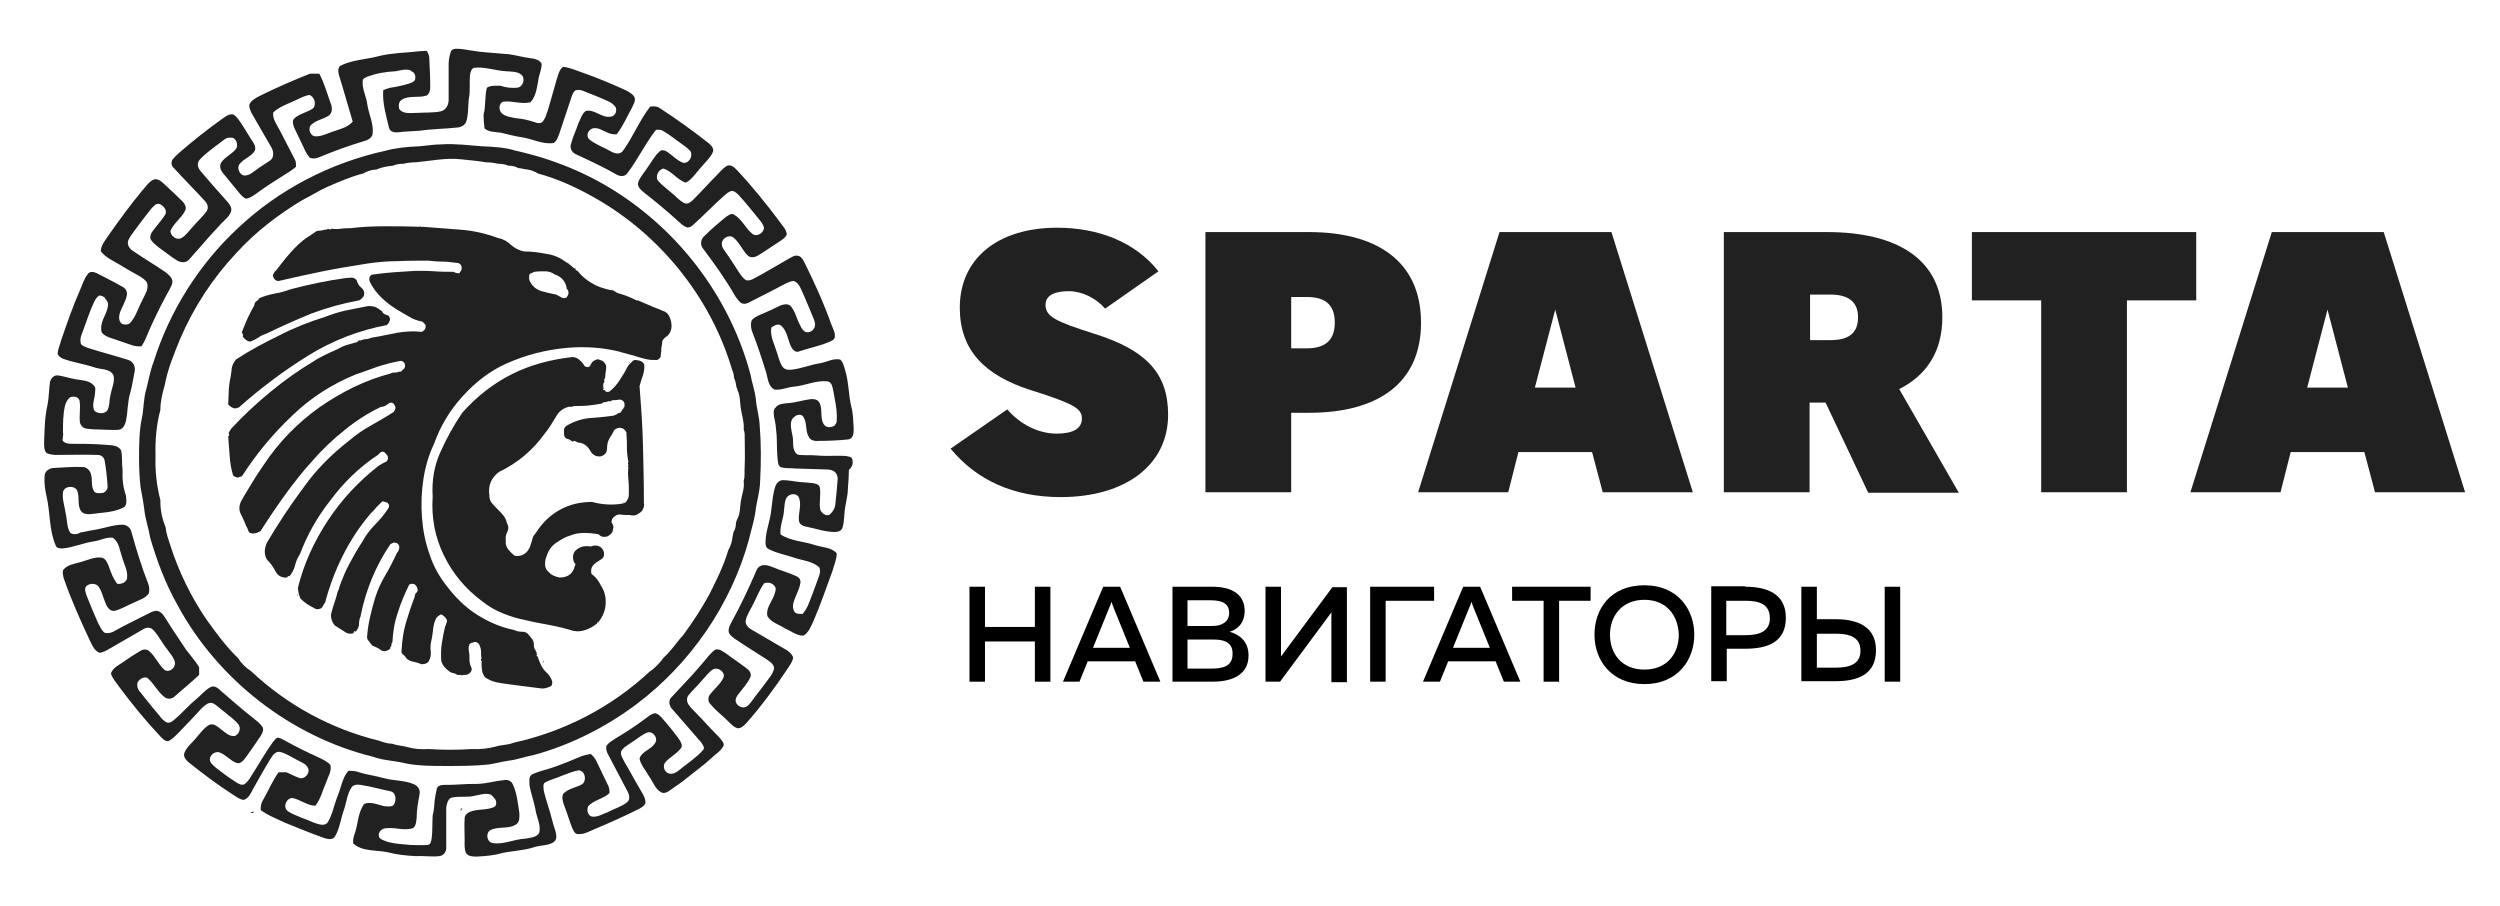
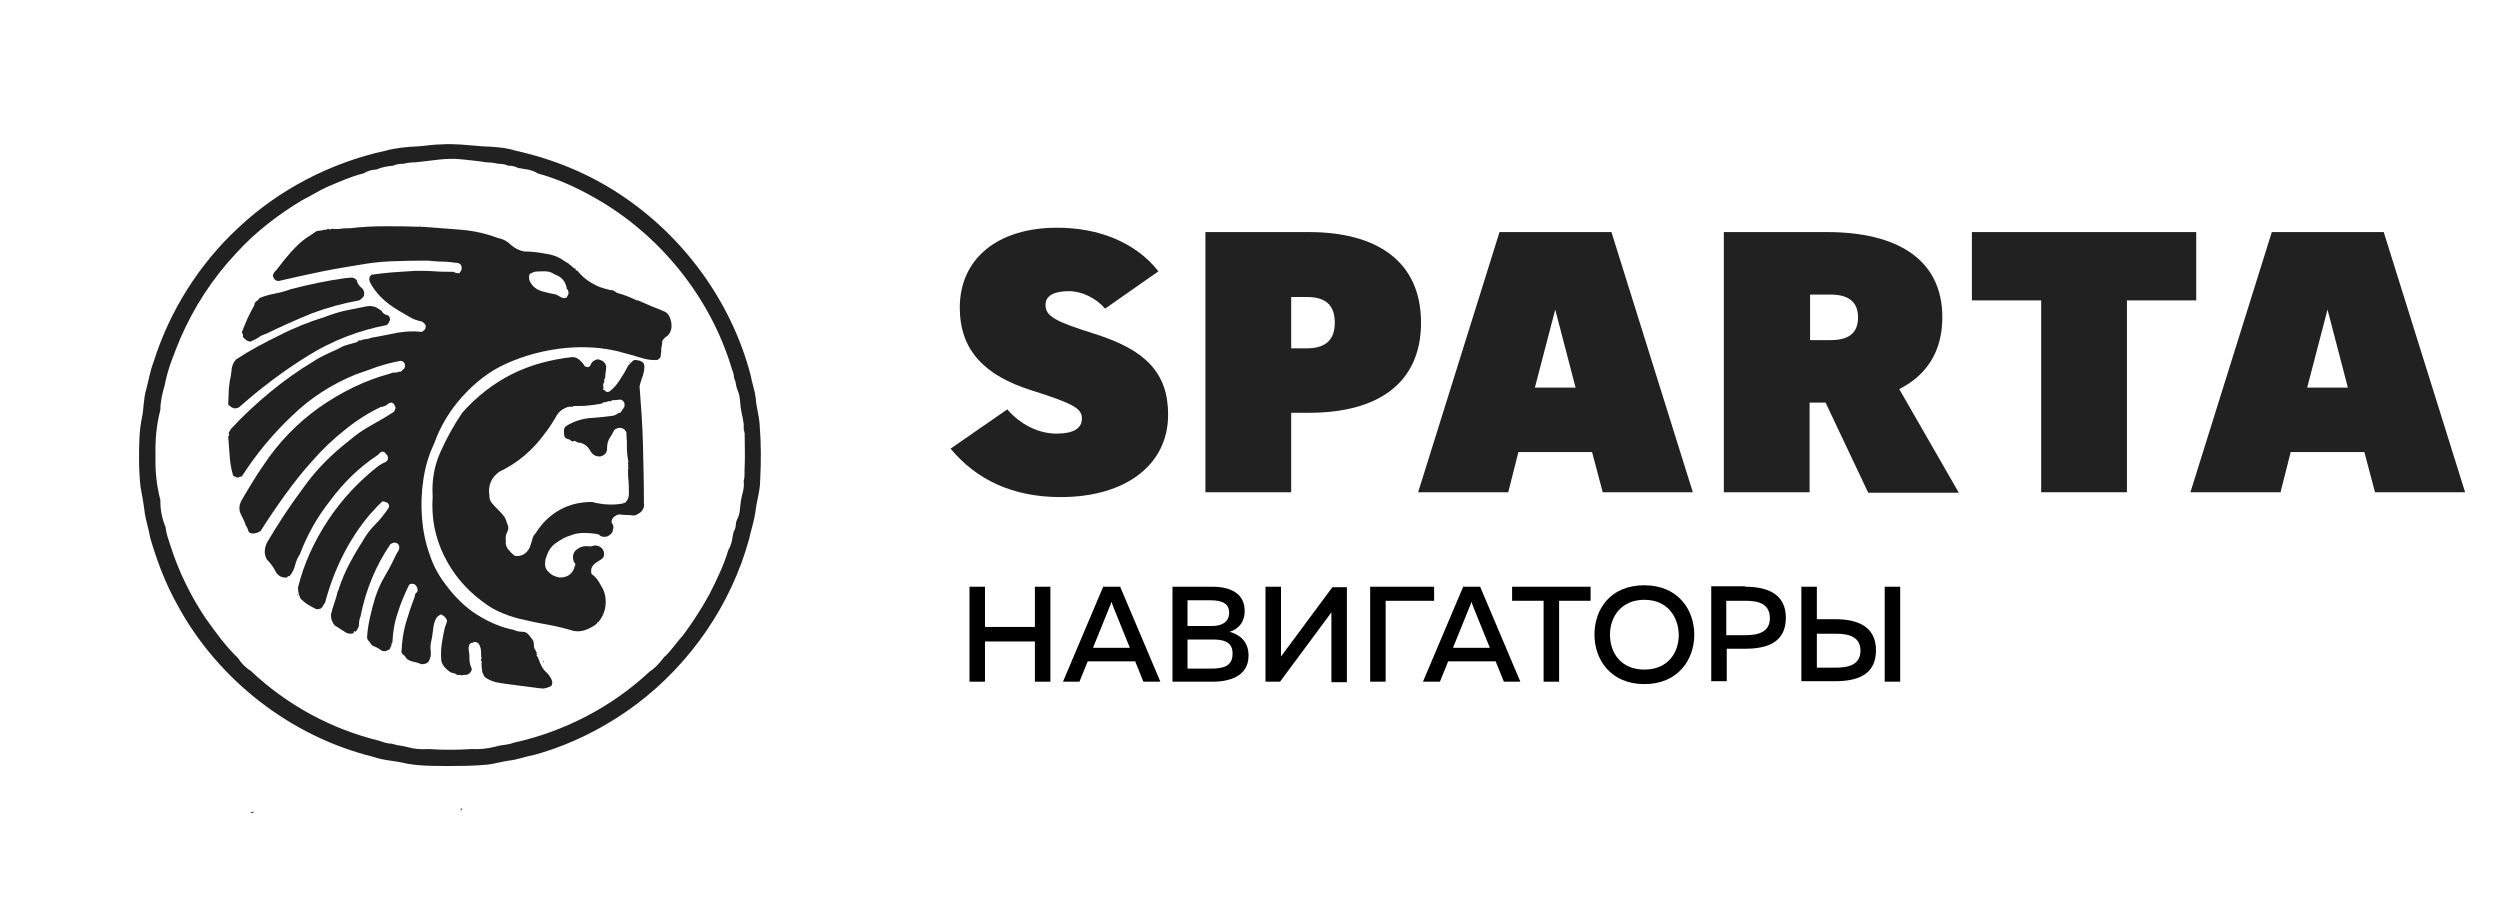
<svg xmlns="http://www.w3.org/2000/svg" id="Layer_1" x="0px" y="0px" viewBox="0 0 516 187" style="enable-background:new 0 0 516 187;" xml:space="preserve">
  <style type="text/css"> .st0{fill:#212121;} </style>
  <g>
    <path class="st0" d="M52.3,167.5c-0.2,0.1-0.5,0.2-0.7,0.3h0.7C52.3,167.7,52.3,167.6,52.3,167.5z" />
    <path class="st0" d="M95.1,166.9c0,0.1,0,0.2,0,0.3c0,0.1,0,0.1,0,0.2c0.1-0.2,0.2-0.4,0.4-0.5C95.3,166.9,95.2,166.9,95.1,166.9z" />
-     <path class="st0" d="M175.8,94.5c-0.4-0.3-0.9-0.3-1.3-0.4c-2-0.1-4,0.1-6-0.1c-1.2-0.1-2.4,0-3.5-0.1c-0.4,0-0.7-0.3-0.9-0.6 c-0.6-1-0.3-2.2-0.5-3.2c-0.2-1.3-0.9-3.2,0.4-4.1c0.5-0.5,1.6-0.6,1.9,0.2c0.7,1.2,0.3,2.7,1,3.9c0.3,0.8,1.3,1,2.1,0.9 c2,0,4.1-0.1,6.1-0.3c1.1-0.2,1.1-1.4,1.1-2.3c-0.1-1.5-0.1-3.1-0.5-4.5c-0.6-2.5-0.5-5.1-1.3-7.6c-0.2-0.7-0.4-1.6-1-2.1 c-1.5-0.3-2.8,0.6-4.3,0.8c-1.9,0.3-3.8,1.1-5.7,1.3c-0.6,0.1-1.4,0-1.8-0.5c-0.7-0.9-0.9-2.1-1.3-3.2c-0.5-1.7-1.4-3.2-1.1-5 c0.6-0.4,1.4-0.9,2-0.4c1.3,1.1,1.4,3,2.1,4.4c0.3,0.6,1,1.3,1.7,0.9c2.1-0.7,4.3-1.1,6.3-2c0.4-0.2,1-0.4,1-1 c0.1-0.9-0.4-1.7-0.7-2.5c-1.6-4.5-3.6-8.9-5.7-13.1c-0.3-0.5-0.6-1-1.2-1.1c-0.7-0.2-1.3,0.3-1.9,0.6c-2.5,1.4-4.9,2.9-7.4,4.2 c-0.4,0.2-1,0.4-1.5,0.2c-0.7-0.5-1.2-1.3-1.7-2.1c-0.8-1.3-1.7-2.6-2.6-3.9c-0.3-0.4-0.6-0.8-0.6-1.3c-0.2-1.1,1.2-2.1,2.2-1.6 c1.4,1,2,2.8,3.2,3.9c0.6,0.5,1.5,0.3,2.1-0.1c1.5-0.9,2.9-1.9,4.3-2.8c0.6-0.4,1.3-0.8,1.6-1.5c-0.1-1.1-1-1.9-1.6-2.8 c-2.7-3.6-5.6-7.2-8.7-10.5c-0.5-0.5-1.2-1.2-2-0.9c-0.9,0.5-1.5,1.3-2.2,2c-1.6,1.6-3.1,3.3-4.7,4.9c-0.5,0.5-1.2,1.2-2,0.8 c-1-0.5-1.7-1.4-2.6-2.1c-0.9-0.8-1.9-1.5-2.7-2.4c-0.8-0.9,0-2.5,1.1-2.6c1.7,0.6,2.8,2.3,4.5,2.9c0.7-0.3,1.2-0.8,1.7-1.4 c0.8-1,1.6-1.9,2.5-2.9c0.6-0.7,1.2-1.3,1.5-2.2c0.1-0.7-0.5-1.3-1-1.7c-3.2-2.5-6.5-4.9-9.9-7.1c-0.6-0.5-1.4-0.5-2.1-0.4 c-2.2,2.8-3.5,6.2-5.6,9.1c-0.6,0.9-1.8,0.6-2.6,0.1c-1.4-0.8-2.9-1.3-4.2-2.3c-0.7-0.4-0.7-1.5-0.1-2c0.5-0.6,1.4-0.5,2-0.3 c1.2,0.5,2.3,1.3,3.6,1.1c1.3-1.7,2.1-3.6,3.1-5.4c0.3-0.7,0.8-1.4,0.6-2.1c-0.3-0.8-1.2-1.2-1.9-1.6c-3.1-1.4-6.2-2.7-9.4-3.8 c-1.1-0.4-2.3-0.9-3.5-1c-0.8,0.6-1,1.7-1.3,2.6c-0.6,2.1-1.2,4.2-1.8,6.3c-0.3,0.8-0.5,1.7-1.1,2.4c-0.4,0.5-1.2,0.3-1.7,0.1 c-1.2-0.4-2.5-0.7-3.8-0.8c-1-0.2-2.1-0.3-2.9-1c-0.7-0.6-0.7-2,0.2-2.4c1.9-0.3,3.8,0.6,5.7,0.1c1.1-1.2,1.3-2.9,1.6-4.5 c0.1-1.1,0.7-2.2,0.7-3.4c-0.4-0.9-1.5-1.1-2.4-1.2c-1.5-0.2-2.9-0.6-4.3-0.8c-1.6-0.1-3.2-0.3-4.8-0.4c-1.8-0.1-3.5-0.5-5.2-0.7 c-0.7,0-1.5-0.2-2,0.4c-0.3,0.9-0.5,1.8-0.5,2.7c0,2.5,0,4.9,0,7.4c0,1.1-0.6,2.2-1.7,2.4c-1.6,0.3-3.3,0.2-4.9,0.3 c-1.2,0-2.8,0.3-3.6-0.8c-0.2-0.7-0.1-1.5,0.5-1.9c1.5-1,3.5-0.3,5.2-0.9c0.6-0.4,0.7-1.2,0.7-1.8c0-2-0.1-4-0.2-6 c0-0.5-0.3-1-0.5-1.4c-1.3,0-2.6,0.2-3.9,0.3c-1.4,0.1-2.7,0.2-4.1,0.4c-1.5,0.2-2.9,0.7-4.4,0.9c-1.8,0.3-3.6,0.6-5.3,1.4 c-0.7,0.3-0.6,1.2-0.5,1.8c1,3.2,1.9,6.5,2.9,9.8c-1.1,1.3-2.9,1.6-4.5,2.2c-1.1,0.4-2.3,1-3.5,0.8c-0.9-0.3-1.3-1.8-0.5-2.4 c1-0.9,2.4-1.1,3.5-1.8c0.9-0.6,0.8-1.8,0.4-2.7c-0.7-2-1.3-4.1-2.3-6c-0.6,0-1.2,0-1.9,0c-3.5,1.4-7,2.9-10.4,4.6 c-0.8,0.4-1.7,0.9-2.1,1.7c-0.2,0.6,0.2,1.3,0.4,1.8c1.4,2.4,2.7,4.7,4.1,7.1c0.5,0.8,0.6,2.1-0.2,2.7c-1,0.7-2.1,1.3-3.1,2.1 c-0.6,0.4-1.1,0.9-1.9,1c-1.2,0.3-2.1-1.5-1.3-2.4c0.9-1.1,2.4-1.5,3.1-2.7c0.3-0.9-0.3-1.7-0.8-2.4c-0.9-1.4-1.7-2.9-2.7-4.2 c-0.3-0.3-0.6-0.8-1.1-0.9c-0.8-0.1-1.5,0.5-2.1,0.9c-3.1,2.2-6.1,4.6-9,7.1c-0.5,0.5-1,0.9-1.4,1.5c-0.2,0.6-0.1,1.2,0.4,1.6 c2.1,2.3,4.3,4.5,6.4,6.8c0.5,0.5,0.8,1.3,0.4,2c-0.8,1.2-1.9,2.1-2.8,3.2c-0.8,0.8-1.4,1.8-2.4,2.4c-1,0.6-2.4-0.4-2.3-1.5 c0.7-1.6,2.2-2.5,3-4.1c0.4-0.7-0.1-1.5-0.6-2c-1.2-1.2-2.4-2.3-3.7-3.5c-0.5-0.5-1.2-1.1-2-1c-1.2,0.4-1.8,1.6-2.6,2.4 c-2.4,2.9-4.6,5.9-6.7,8.9c-0.7,1.1-1.7,2.1-1.8,3.5c0.5,0.8,1.3,1.3,2.1,1.8c1.8,1,3.5,2.1,5.2,3c0.7,0.4,1.3,0.7,1.9,1.3 c0.6,0.5,0.5,1.4,0.3,2.1c-0.5,1.2-1.2,2.4-1.7,3.6c-0.5,1.1-0.9,2.2-1.8,3.1c-0.4,0.4-1.1,0.3-1.5,0.2c-0.8-0.4-0.8-1.4-0.6-2.2 c0.4-1.3,1.3-2.5,1.5-3.9c0.1-0.8-0.4-1.4-1.1-1.7c-1.7-1-3.4-1.8-5.1-2.7c-0.6-0.3-1.5-0.5-1.9,0.2c-0.8,1-1.1,2.2-1.6,3.3 c-1.5,3.4-2.7,6.9-3.9,10.4c-0.2,0.9-0.7,1.8-0.7,2.8c0.2,0.4,0.6,0.7,1,0.9c2.1,0.8,4.4,1.1,6.5,1.8c1.3,0.5,3.2,0.2,4,1.6 c0.4,1.4-0.4,2.8-0.6,4.2c-0.3,1.1-0.1,2.2-0.7,3.2c-0.7,0.7-1.9,0.6-2.6,0c-0.6-1.1,0-2.3,0.1-3.5c0-0.6,0.3-1.3-0.3-1.8 c-0.9-1-2.4-1-3.6-1.2c-1.2-0.2-2.4-0.6-3.6-0.8c-0.9-0.2-1.7,0.6-1.8,1.5c-0.2,1.5-0.2,3.1-0.5,4.6c-0.6,2.6-0.6,5.2-0.7,7.8 c0,0.7,0,1.6,0.5,2.1c0.5,0.3,1.1,0.3,1.7,0.4c3,0,5.9-0.1,8.9,0c0.7,0,1.3,0.5,1.4,1.2c0.3,1.7,0.5,3.5,0.6,5.2 c0.1,0.6-0.3,1.1-0.8,1.4c-0.7,0.1-1.8,0.3-2.1-0.5c-0.6-1.2-0.1-2.6-0.7-3.8c-0.3-0.5-0.8-1-1.5-1c-2.1-0.1-4.1,0.1-6.2,0.2 c-0.8,0.1-1.7,0.7-1.7,1.7c-0.1,1.4,0.1,2.8,0.4,4.1c0.8,3.4,0.5,7,1.9,10.2c0.2,0.6,0.9,0.6,1.4,0.6c2.3-0.2,4.4-1.2,6.7-1.5 c1.2-0.2,2.4-0.9,3.7-0.7c1.3,0.9,1.4,2.6,1.9,4c0.4,1.5,1.3,2.9,1,4.5c-0.3,0.8-1.2,1.1-2,1c-0.8-1-1.3-2.3-1.7-3.5 c-0.3-0.7-0.6-1.7-1.5-1.9c-1.5-0.2-2.9,0.5-4.3,0.9c-1.3,0.4-2.8,0.5-3.7,1.7c-0.1,0.5,0,1,0.1,1.5c1.5,4.4,3.4,8.6,5.3,12.7 c0.5,1,0.9,2.2,2,2.8c0.5,0.1,1-0.2,1.5-0.4c2.6-1.5,5.2-3,7.8-4.5c0.7-0.4,1.5-0.3,2,0.3c1.1,1.2,1.8,2.7,2.8,3.9 c0.6,0.9,1.4,1.7,1.6,2.7c0.2,1.1-1.1,2.2-2.1,1.6c-1.3-1.1-1.9-2.8-3.2-3.9c-0.5-0.5-1.4-0.4-1.9,0c-1.2,0.7-2.3,1.4-3.4,2.2 c-1,0.7-2.2,1.2-2.6,2.4c0.3,1.1,1.2,2,1.8,2.9c2.6,3.5,5.4,6.9,8.4,10.1c0.5,0.5,1.1,1.2,1.8,0.9c0.7-0.4,1.2-0.9,1.8-1.5 c1.7-1.8,3.4-3.5,5-5.3c0.6-0.5,1.3-1.2,2.1-1c1,0.4,1.7,1.3,2.6,1.9c0.9,0.8,2,1.5,2.8,2.5c0.6,0.8,0.2,2-0.7,2.4 c-1.1,0.2-2-0.7-2.8-1.3c-0.7-0.5-1.5-1.4-2.5-1c-1.2,0.7-1.9,1.8-2.8,2.8c-0.8,1-1.8,1.7-2.3,2.9c-0.4,0.8,0.3,1.6,0.9,2.1 c2.9,2.3,5.8,4.5,8.9,6.5c0.8,0.5,1.5,1.1,2.4,1.2c1-0.3,1.5-1.4,1.9-2.2c1.2-2.1,2.4-4.3,3.7-6.4c0.4-0.7,1.1-1.5,1.9-1.3 c1.3,0.3,2.4,1.1,3.6,1.7c0.7,0.4,1.7,0.7,2.1,1.5c0.7,1.1-0.7,2.7-1.9,2.1c-0.9-0.3-1.7-0.8-2.5-1.1c-0.5,0-1,0-1.6,0 c-1.3,1.8-2.1,3.8-3.2,5.7c-0.4,0.6-0.5,1.3-0.5,2.1c1.5,1.1,3.3,1.8,5,2.6c2.7,1.1,5.4,2.2,8.2,3.2c0.7,0.2,1.6,0.4,2.1-0.3 c1-1.6,1.2-3.6,1.8-5.3c0.6-1.6,0.7-3.4,1.6-4.8c0.4-0.7,1.3-0.7,1.9-0.6c2.1,0.3,4.1,0.9,6.1,1.3c1.3,0.2,1.4,2,0.7,2.9 c-0.5,0.4-1.3,0.2-1.9,0.2c-1.3-0.3-2.7-1-4.1-0.5c-1.3,1.7-1.3,4-1.9,5.9c-0.3,0.8-0.5,1.5-0.4,2.3c1.9,1.7,4.7,1.3,7.1,1.8 c1.9,0.5,3.8,0.7,5.8,0.8c1.6-0.1,3.3,0.2,4.9,0c1-0.1,1.5-1.1,1.4-2c0-2.6,0-5.2,0-7.8c0-0.6,0.2-1.3,0.5-1.8 c0.2-0.3,0.5-0.5,0.8-0.5c1.4-0.3,2.9,0,4.3-0.3c1.2-0.2,2.4-0.7,3.6-0.3c0.4,0.3,0.7,0.7,1,1.1c0.2,0.5,0.2,1.3-0.4,1.5 c-1.6,0.7-3.4,0.3-5,1c-0.5,0.2-1,0.7-1,1.3c-0.1,1.5,0,3,0,4.5c0,0.9-0.1,1.9,0.3,2.7c0.5,0.7,1.5,0.7,2.2,0.7 c1.7-0.1,3.4-0.2,5.1-0.7c2.2-0.5,4.4-0.5,6.6-1.2c1.4-0.5,3-0.3,4.2-1.1c0.8-0.6,0.5-1.6,0.3-2.4c-0.6-1.7-0.9-3.4-1.5-5.1 c-0.3-1.1-0.7-2.2-0.9-3.3c0-0.5-0.2-1.2,0.3-1.5c1.1-0.6,2.4-0.9,3.5-1.4c1.1-0.4,2.2-0.9,3.4-1.1c1.5,0,1.8,2.5,0.5,3 c-1.2,0.6-2.7,0.8-3.7,1.9c-0.3,0.8,0,1.7,0.3,2.5c0.6,1.5,1,3,1.6,4.5c0.2,0.4,0.4,0.9,0.8,1.2c1.4,0.3,2.7-0.5,3.9-1 c3.1-1.3,6.2-2.7,9.2-4.2c0.5-0.3,1-0.6,1.2-1.1c0.1-0.9-0.4-1.7-0.8-2.4c-1.2-2-2.3-4.1-3.5-6.1c-0.3-0.7-0.9-1.4-0.7-2.2 c0.4-0.8,1.2-1.2,1.9-1.7c1.2-0.7,2.2-1.7,3.5-2.2c1.1-0.4,2.2,1,1.7,2c-0.7,1.5-2.9,1.8-3.3,3.4c0.3,1.4,1.3,2.4,2,3.7 c0.8,1.1,1.2,2.5,2.4,3.2c0.6,0.4,1.4,0,1.9-0.4c1.3-0.9,2.5-1.7,3.7-2.7c1.6-1.3,3.3-2.5,4.8-3.9c0.8-0.8,1.9-1.4,2.5-2.5 c0.2-0.3,0-0.7-0.2-1c-0.5-0.7-1.1-1.3-1.7-1.9c-1.3-1.3-2.4-2.6-3.7-3.9c-0.6-0.6-1.1-1.1-1.6-1.8c-0.4-0.6-0.4-1.4,0-1.9 c0.9-1.1,2-2.1,2.9-3.2c0.7-0.7,1.3-1.6,2.1-2.1c1.1-0.7,2.9,0.7,2.1,1.9c-0.7,1.3-1.9,2.2-2.7,3.3c-0.4,0.5-0.4,1.4,0.1,1.9 c0.9,1.1,2,2,3.1,3c0.8,0.7,1.5,1.7,2.5,2c0.7,0.1,1.3-0.5,1.8-1c3.1-3.5,5.9-7.3,8.5-11.2c0.5-0.8,1.1-1.5,1.2-2.4 c-0.3-0.9-1.2-1.5-2-1.9c-2.2-1.3-4.3-2.5-6.5-3.8c-0.7-0.4-1.4-1-1.3-1.9c0.2-1.1,0.9-2.1,1.4-3.1c0.8-1.5,1.4-3.2,2.4-4.6 c0.8-0.3,1.7-0.1,2.2,0.6c0.4,0.5,0.1,1.2-0.1,1.8c-0.5,1.4-1.8,2.8-1.4,4.4c0.8,1.3,2.4,1.7,3.6,2.5c1.2,0.5,2.4,1.5,3.8,1.5 c1.1-0.6,1.5-1.8,2-2.8c1.5-3.4,2.7-7,4-10.5c0.3-1.2,0.9-2.4,0.9-3.7c-1.2-1.3-3-1.2-4.5-1.7c-2.4-0.8-5-0.8-7.1-2.2 c-0.2-1.7,0.6-3.2,0.7-4.8c0.1-0.9,0.1-1.9,0.5-2.7c0.5-0.9,1.9-1.1,2.5-0.3c0.8,1.6-0.1,3.3,0.1,5c0.1,0.7,0.8,1.1,1.5,1.2 c2,0.4,3.9,1.1,5.9,1.1c0.6,0,1.4-0.2,1.6-0.9c0.3-1,0.3-2,0.4-3c0.1-1.7,0.7-3.4,0.7-5.1c0.1-1.3,0.2-2.5,0.2-3.8 C176,96.3,176.2,95.4,175.8,94.5z M172.4,104.2c-0.1,0.8-0.6,1.6-1.3,2.1c-0.8,0.2-1.5-0.4-1.8-1.1c-0.3-1.5,0.2-3.1-0.1-4.6 c-0.1-0.5-0.6-0.7-1-0.8c-1-0.2-2-0.2-3-0.3c-1.2-0.1-2.4-0.4-3.6-0.4c-0.8,0-1.4,0.7-1.6,1.4c-0.5,1.5-0.6,3.1-0.8,4.7 c-0.2,2.3-1.2,4.4-1.2,6.8c0,0.5,0.1,1.1,0.6,1.3c1.7,0.9,3.5,1.2,5.3,1.8c1.7,0.6,3.8,0.7,5.2,2c0.3,0.7,0.1,1.5-0.2,2.2 c-0.7,1.9-1.4,3.9-2.2,5.8c-0.3,0.6-0.6,1.1-1,1.6c-0.6,0-1.3,0.1-1.7-0.4c-0.4-0.6-0.4-1.4-0.2-2c0.4-1.4,1.2-2.6,1.4-4 c0.1-0.5-0.2-1.1-0.7-1.3c-1.6-0.8-3.3-1.2-4.9-1.9c-0.8-0.3-1.8-0.7-2.6-0.3c-0.7,0.3-0.9,1-1.2,1.7c-1.4,3.2-2.9,6.4-4.6,9.5 c-0.4,0.8-0.9,1.5-0.8,2.4c0.1,0.6,0.7,1,1.2,1.4c2.2,1.5,4.5,2.9,6.8,4.4c0.7,0.5,1.6,1.1,1.3,2.1c-0.3,0.9-0.9,1.6-1.5,2.4 c-1,1.4-2.1,2.7-3.1,4.1c-0.4,0.5-0.8,1.1-1.5,1.2c-0.7,0.1-1.4-0.4-1.7-1c-0.2-0.6,0.1-1.2,0.4-1.6c0.9-1.2,2-2.3,2.6-3.7 c0.3-0.8-0.4-1.5-1-1.9c-1.3-1-2.7-1.9-4-2.9c-0.7-0.4-1.4-1.1-2.3-0.8c-1.1,0.8-1.8,1.9-2.7,2.9c-2,2.4-4.2,4.6-6.3,6.9 c-0.7,0.6-0.5,1.8,0.1,2.4c2,2.3,4,4.6,6,6.9c0.3,0.5,0.9,1.1,0.4,1.6c-1.2,1.4-2.7,2.4-4.1,3.5c-0.8,0.6-1.6,1.5-2.7,1.4 c-1-0.1-1.6-1.3-1.1-2.2c1-1.3,2.6-1.9,3.5-3.3c0.1-0.8-0.4-1.4-0.8-2c-1-1.3-2-2.6-3.1-3.8c-0.4-0.5-0.9-1-1.5-1.2 c-0.9,0.1-1.5,0.7-2.2,1.2c-2,1.5-4,2.8-6.2,4.1c-0.6,0.4-1.3,0.8-1.7,1.4c-0.2,0.6,0,1.3,0.3,1.8c1.4,2.6,2.7,5.2,4.1,7.8 c0.3,0.6,0.5,1.6-0.2,2.1c-1.1,0.9-2.6,1.3-3.9,2c-1.1,0.4-2.3,1.2-3.5,0.9c-0.8-0.4-0.9-1.4-0.6-2.1c1.2-1.3,3.1-1.5,4.4-2.7 c0-0.5,0-1.1-0.3-1.6c-0.8-1.7-1.6-3.3-2.4-5c-0.3-0.6-0.7-1.1-1.2-1.5c-0.8,0.2-1.6,0.3-2.4,0.7c-1.6,0.7-3.2,1.3-4.8,1.9 c-1.6,0.6-3.3,0.9-4.8,1.6c-0.9,0.4-0.6,1.6-0.6,2.4c0.3,1.6,0.9,3.2,1.2,4.8c0.2,1.6,1.2,3.2,0.8,4.9c-0.6,1-1.9,1-2.9,1.2 c-2.3,0.1-4.5,1.3-6.8,0.9c-1.2-0.3-1.4-2.2-0.3-2.7c1.7-0.8,3.8-0.1,5.3-1.2c0.7-0.5,0.6-1.5,0.6-2.2c-0.3-2.1-0.5-4.2-1.4-6.1 c-0.3-0.6-1-0.9-1.6-0.8c-2.2,0.2-4.3,0.9-6.5,0.8c-1.8,0-3.6,0.2-5.4,0.2c-0.7,0-1.6-0.1-2.1,0.6c-0.2,0.9-0.4,1.8-0.5,2.7 c-0.1,1-0.1,2-0.4,3c-0.1,1.6,0,3.1-0.2,4.7c-0.1,0.6-0.2,1.4-0.9,1.4c-1.2,0.1-2.3,0-3.5,0c-1.8-0.2-3.7-0.2-5.4-0.9 c-0.5-0.2-1-0.4-1.1-0.9c-0.2-0.7,0.4-1.4,1.1-1.6c2-0.4,4.1,0.6,6-0.1c0.6-0.5,0.6-1.4,0.7-2.1c0-1.7,0.3-3.3,0.6-4.9 c0.2-0.9-0.4-1.7-1.1-2c-2-0.9-4.2-0.7-6.3-1.3c-1.8-0.5-3.6-0.7-5.4-1.3c-0.6-0.2-1.2-0.2-1.9-0.2c-1.3,1.5-1.5,3.6-2.3,5.4 c-0.7,1.8-1,3.7-2,5.3c-0.7,0.8-1.9,0.3-2.8,0c-1.8-0.8-3.6-1.3-5.3-2.3c-1.2-0.8-0.5-2.7,0.8-2.8c1.7,0.3,3.1,1.6,4.8,1.6 c1.1-1.4,1.5-3.2,2.2-4.8c0.4-1.2,1.2-2.3,0.9-3.6c-0.6-0.7-1.5-1.1-2.3-1.5c-2.4-1.1-4.7-2.2-7-3.5c-0.4-0.2-0.9-0.5-1.3-0.6 c-0.6-0.2-0.9,0.5-1.3,0.9c-1.6,2.2-2.9,4.6-4.4,6.9c-0.4,0.7-0.9,1.4-1.5,1.8c-0.6,0.2-1.1-0.1-1.6-0.4c-1.4-0.9-2.8-1.9-4.2-3 c-0.5-0.5-1.2-0.9-1.3-1.7c0-1,1.1-1.8,2-1.5c1.4,0.5,2.3,1.8,3.6,2.2c0.7,0.2,1.3-0.5,1.7-1c1.1-1.5,2.2-3.1,3.2-4.6 c0.3-0.5,0.7-1.2,0.4-1.8c-0.4-0.7-1.1-1.2-1.7-1.7c-2.3-1.8-4.6-3.8-6.8-5.7c-0.6-0.6-1.4-1.3-2.2-0.9c-1.2,0.6-2,1.7-3.1,2.6 c-1.6,1.3-2.9,2.9-4.5,4.2c-0.4,0.4-1,0.7-1.5,0.5c-0.6-0.3-1.1-0.8-1.5-1.4c-1.4-1.6-2.7-3.3-4-4.9c-0.5-0.5-0.7-1.3-0.5-2 c0.4-0.6,1.2-1.2,2-0.9c1.4,1.2,2.2,3,3.7,4.1c0.7,0.4,1.6,0.2,2.1-0.4c1.6-1.4,3.3-2.8,4.9-4.3c0-0.5,0-1.1,0-1.6 c-0.8-1.3-1.8-2.4-2.7-3.6c-1.3-2-2.7-4-4-6.1c-0.5-0.8-1-1.7-1.9-1.9c-0.6-0.1-1.2,0.2-1.8,0.5c-2.3,1.2-4.7,2.3-7,3.6 c-0.6,0.4-1.4,0.6-2.1,0.4c-0.7-0.5-1-1.4-1.4-2.1c-0.8-1.8-1.6-3.7-2.3-5.5c-0.2-0.6-0.5-1.3-0.2-1.9c0.6-0.7,1.8-0.8,2.5-0.2 c0.8,1,1,2.2,1.5,3.4c0.3,0.8,0.8,1.8,1.8,1.8c1.5-0.3,2.8-1.2,4.3-1.8c1-0.5,2.2-0.8,2.9-1.8c0.2-0.7,0.1-1.4-0.1-2 c-1.4-3.5-2.5-7.2-3.5-10.8c-0.2-0.8-1-1.4-1.8-1.4c-2,0-4,0.8-6,1.1c-0.9,0.1-1.8,0.4-2.7,0.5c-0.6,0.4-1.4,0.5-2.1,0.1 c-0.8-1.3-0.6-2.8-1-4.3c-0.2-1.4-0.7-2.7-0.5-4.1c0.2-1.4,2.7-1.5,3-0.1c0.4,1.2,0,2.7,0.6,3.8c0.4,0.8,1.4,0.9,2.2,0.8 c2.2-0.3,4.5-0.3,6.6-1.3c1-0.5,0.6-1.7,0.6-2.5c-0.6-1.7-0.8-3.5-0.7-5.3c-0.2-1.3,0-2.7-0.3-4c-0.6-1.2-2.2-1.1-3.4-1.2 c-2.3-0.2-4.6-0.2-6.9-0.2c-0.6,0-1.4-0.1-1.8-0.7C13,90,13.1,89.6,13,89.2c0-1.8,0-3.6,0.4-5.4c0.2-0.7,0.5-1.4,1.1-1.8 c0.7-0.3,1.6-0.1,1.9,0.6c0.3,1.5-0.1,3.1,0.1,4.6c0.1,0.5,0.5,1,1,1.2c1.4,0.3,2.8,0.2,4.2,0.3c0.9,0,1.9,0.1,2.8,0 c0.9-0.1,1.3-1,1.5-1.8c0.4-1.9,0.3-4,0.9-5.9c0.4-1.4,0.6-2.9,0.9-4.4c0.2-0.9-0.3-2-1.3-2.3c-2.8-0.9-5.6-1.6-8.4-2.5 c-0.5-0.2-1.1-0.4-1.4-0.8c-0.2-0.7-0.1-1.4,0.2-2.1c0.9-2.3,1.6-4.8,2.8-7.1c0.3-0.3,0.5-0.8,0.9-0.8c0.3,0,0.6,0.2,0.9,0.3 c0.3,0.5,0.8,0.9,0.8,1.5c0,1.8-1.6,3.3-1.4,5.2c-0.1,0.9,0.9,1.3,1.5,1.6c1.7,0.6,3.3,1.1,5,1.7c0.6,0.2,1.2,0.2,1.8,0.2 c0.3-0.6,0.7-1.1,0.9-1.7c1.2-2.9,2.6-5.8,4.1-8.6c0.5-1,1.2-1.9,1.4-3c0-0.9-0.8-1.5-1.4-2c-2.2-1.5-4.4-2.8-6.6-4.3 c-0.7-0.4-1.3-1.1-1.2-2c0.2-0.8,0.8-1.5,1.3-2.2c1.1-1.5,2.3-3.1,3.5-4.6c0.5-0.5,1-1.2,1.7-1c0.8,0.3,1.7,1.3,1.2,2.2 c-0.8,1.3-1.9,2.4-2.8,3.7c-0.2,0.4-0.4,0.9-0.2,1.4c0.4,0.7,1.1,1.2,1.7,1.7c1.3,0.9,2.5,1.9,3.8,2.7c0.7,0.4,1.7,0.5,2.3-0.1 c0.6-0.6,1.1-1.3,1.7-1.9c1.7-2,3.5-4,5.3-5.9c0.7-0.7,1.5-1.3,1.8-2.3c0.2-0.8-0.3-1.4-0.8-2c-1.7-1.9-3.4-3.8-5-5.7 c-0.6-0.7-1.3-1.4-1-2.4c0.3-0.7,0.9-1.1,1.4-1.6c1.3-1.1,2.7-2.1,4-3.1c0.5-0.4,1.2-0.5,1.9-0.3c0.7,0.5,0.9,1.4,0.6,2.1 c-0.8,1.2-2.3,1.7-3.1,2.9c-0.5,0.7-0.2,1.6,0.3,2.2c0.9,1.1,1.8,2.2,2.7,3.3c0.6,0.7,1.1,1.5,2,2c0.7,0,1.4-0.5,2-0.9 c2.3-1.7,4.7-3.2,7.1-4.7c0.4-0.3,0.9-0.6,1.3-1c0-0.5,0-1-0.2-1.4c-1-2-2.1-4-3.1-6c-0.6-1.2-1.6-2.4-1.4-3.8 c1.4-1.3,3.2-1.8,4.8-2.6c0.9-0.4,1.8-0.9,2.7-1c1,0.4,1.4,1.8,0.8,2.7c-1.2,0.9-2.8,1.1-3.9,2.1c-0.6,0.5-0.3,1.3-0.1,1.9 c0.7,1.5,1.4,2.9,2.1,4.4c0.3,0.7,0.7,1.4,1.2,1.9c0.7,0.2,1.4,0.1,2-0.2c2.9-1.2,5.9-2.3,8.9-3.2c0.8-0.2,1.8-0.6,2-1.5 c0.3-2.1-0.8-4.1-1.1-6.2c-0.2-1.7-1.2-3.3-0.9-5.1c0.2-0.3,0.6-0.4,1-0.6c1.9-0.7,3.8-1,5.8-1.1c1-0.2,2-0.5,3-0.2 c0.1,0.1,0.2,0.2,0.2,0.2c0.6,0.2,0.9,0.8,0.8,1.4c0.1,0.6-0.6,0.9-1.1,1.1c-1.3,0.4-2.6,0.7-4,0.9c-0.5,0.1-1,0.3-1.5,0.5 c-0.2,2.7,0.6,5.3,1.2,7.8c0.2,0.9,1.3,1,2,0.9c1.4-0.2,2.8-0.2,4.2-0.3c2.7-0.4,5.4-0.4,8.1-0.7c0.7-0.1,1.3-0.5,1.6-1.1 c0.6-1.8,0.3-3.8,0.7-5.6c0.1-1.4,0-2.7,0.1-4.1c0.1-0.6,0.3-1.3,0.8-1.5c2.2-0.3,4.4,0.6,6.6,0.7c1.1,0.1,2.3,0,3.2,0.7 c0.9,0.8,0.4,2.5-0.8,2.7c-1.2,0.1-2.4,0-3.5-0.4c-1,0-2-0.1-2.8,0.4c-0.5,1.8-0.2,3.8-0.7,5.6c0,0.9,0.1,1.9,0.2,2.8 c0.9,0.8,2.2,0.7,3.4,0.9c1.4,0.3,2.7,0.7,4.1,0.9c2.3,0.3,4.5,1.6,6.8,1.2c0.7-0.5,0.9-1.3,1.2-2.1c0.8-2.5,1.7-5,2.5-7.5 c0.2-0.5,0.4-1.1,0.9-1.3c0.6-0.1,1.2,0,1.8,0.3c1.5,0.6,3.1,1.2,4.6,1.9c0.7,0.3,1.4,0.7,1.8,1.4c0.3,0.8-0.2,1.9-1.2,1.9 c-1.8,0.2-3.2-1.6-5-1.2c-0.8,0.6-1.1,1.7-1.5,2.5c-0.5,1.5-1.2,2.9-1.6,4.5c-0.2,0.9,0.4,1.7,1.2,2c2.8,1.3,5.6,2.6,8.2,4.1 c0.8,0.5,1.9,0.5,2.4-0.4c2.1-2.8,3.6-6,5.8-8.8c0.5,0,1-0.1,1.4,0.2c1.1,0.6,2.1,1.4,3.2,2.2c0.8,0.6,1.8,1.2,2.5,2 c0.6,1-0.3,2.6-1.5,2.4c-1.4-0.5-2.4-1.8-3.7-2.5c-0.4-0.1-0.9-0.2-1.2,0.2c-1,0.9-1.6,2.1-2.4,3.2c-0.7,1.1-1.6,2-2,3.2 c-0.2,0.9,0.7,1.6,1.3,2.1c2.3,1.8,4.6,3.7,6.8,5.7c0.6,0.5,1.1,1.1,1.9,1.4c0.6,0.2,1.2-0.3,1.6-0.7c1.9-1.7,3.7-3.6,5.6-5.3 c0.6-0.5,1.1-1.1,1.8-1.4c0.7-0.3,1.3,0.3,1.7,0.7c1.5,1.6,2.9,3.4,4.3,5.1c0.4,0.5,0.9,1.1,1,1.8c-0.2,1.1-1.6,1.9-2.5,1.1 c-1.4-1.2-2.1-3-3.7-3.9c-0.6-0.4-1.2,0.2-1.7,0.5c-1.6,1.3-3.1,2.6-4.5,4c-0.7,0.6-0.8,1.8-0.2,2.5c2.4,3.2,4.7,6.4,6.7,9.9 c0.5,0.6,0.9,1.5,1.8,1.5c0.7,0,1.4-0.5,2-0.8c2.2-1.1,4.4-2.2,6.6-3.4c0.5-0.2,1-0.5,1.6-0.5c0.7,0.2,1.1,0.8,1.4,1.4 c1,2.1,1.8,4.2,2.7,6.3c0.2,0.5,0.4,1,0.3,1.6c-0.2,0.9-1.1,1.5-2,1.2c-0.8-0.5-1.1-1.5-1.5-2.3c-0.4-1-0.7-2-1.4-2.9 c-0.5-0.7-1.5-0.5-2.1-0.3c-1.5,0.7-2.9,1.4-4.4,2c-0.6,0.3-1.3,0.6-1.7,1.2c-0.2,0.8-0.1,1.7,0.2,2.4c1.1,2.8,2,5.6,2.9,8.5 c0.3,1.2,0.4,2.6,1.6,3.3c1.4,0.2,2.7-0.5,4.1-0.6c2.3-0.2,4.4-1.3,6.7-1.1c0.5,0,0.9,0.3,1.1,0.8c0.3,0.9,0.4,1.9,0.6,2.9 c0.3,1.5,0.5,3,0.4,4.5c0,0.4-0.3,0.7-0.5,1c-0.6,0.3-1.3,0.4-1.9,0c-1.3-1.3-0.3-3.5-1.3-5c-0.4-0.5-1.2-0.6-1.8-0.5 c-1.5,0.2-3,0.7-4.5,0.8c-0.9,0.1-2,0.1-2.6,0.9c-0.6,0.5-0.4,1.4-0.3,2.1c0.3,1.2,0.4,2.5,0.5,3.7c0.1,1.9,0,3.8,0.3,5.6 c0,0.4,0.3,0.9,0.8,1c0.9,0.2,1.8,0.1,2.8,0.2c2.1,0.1,4.2,0.1,6.4,0.2c0.5,0,1,0.1,1.4,0.3c0.6,0.3,0.9,1,0.9,1.6 C172.8,100.4,172.6,102.3,172.4,104.2z" />
    <path class="st0" d="M136.9,64.2c-0.7-0.3-1.4-0.6-2.2-0.9c-0.5-0.2-0.9-0.4-1.4-0.6c-0.5-0.2-0.9-0.4-1.4-0.6 c-0.1-0.1-0.3-0.1-0.5-0.1c-1.4-0.7-2.7-1.2-3.9-1.5c-0.2-0.1-0.4-0.2-0.5-0.3c-0.2-0.1-0.4-0.2-0.5-0.3c-0.3,0-0.5,0-0.8-0.1 c-1.3-0.3-2.5-0.7-3.6-1.4c-1.1-0.6-2.1-1.5-3-2.6c-0.2,0.1-0.3,0-0.3-0.2c0-0.2-0.1-0.3-0.3-0.2c-0.4-0.4-0.8-0.7-0.9-0.8v0.1 c-0.1-0.2-0.2-0.3-0.4-0.4c-0.2-0.1-0.4-0.2-0.5-0.3c-1.1-0.8-2.4-1.4-3.9-1.6c-1.5-0.3-3.1-0.5-4.6-0.5c-1.1-0.2-2-0.7-2.8-1.4 c-0.8-0.8-1.7-1.2-2.7-1.4c-2.4-0.9-5-1.5-7.7-1.7c-2.7-0.2-5.3-0.4-7.8-0.6c-0.1,0.1-0.2,0.1-0.3,0c-0.1-0.1-0.2-0.1-0.3,0 c-2.4-0.1-4.7-0.1-7.1-0.1c-2.4,0-4.8,0.1-7.2,0.4c-0.6,0-1.3,0-1.9,0.1c-0.6,0.1-1.3,0.1-2,0c-0.2,0.2-0.3,0.2-0.5,0.1 c-0.1-0.1-0.3-0.1-0.5,0.1c-0.3,0-0.5,0-0.7,0.1c-0.2,0-0.4,0.1-0.6,0.1c-0.5,0-0.9,0.1-1.2,0.4c-0.4,0.3-0.8,0.5-1.2,0.8 C62.1,49.8,61,51,60,52.1c-1,1.1-2,2.4-3,3.7c-0.3,0.2-0.5,0.5-0.7,1.1c0.2,0.7,0.6,1.1,1.2,1.1c3.1-0.7,6.1-1.4,9.1-2 c3-0.6,6.1-1.1,9.2-1.6c2.1-0.3,4.2-0.5,6.3-0.5c2.1-0.1,4.2-0.1,6.3-0.1c1,0.1,2,0.2,3.1,0.2c1,0,2.1,0.2,3.1,0.3 c0.5,0.2,0.7,0.5,0.7,1.1c0,0.3-0.2,0.6-0.5,1c-0.5,0-0.9-0.1-1.2-0.3c-1.3,0-2.6,0-3.9-0.1c-1.3-0.1-2.6-0.1-3.9-0.1 c-1.5,0.1-3.1,0.2-4.6,0.3c-1.5,0.1-3,0.3-4.5,0.5c-0.4,0.3-0.6,0.7-0.4,1.4c0.6,1.3,1.5,2.4,2.4,3.3c1,1,2.1,1.8,3.4,2.6 c0.8,0.5,1.6,0.9,2.4,1.4c0.8,0.5,1.7,0.8,2.7,1c0.2,0.2,0.4,0.4,0.5,0.5c0.2,0.2,0.2,0.5,0.1,0.8c0,0.2-0.1,0.3-0.2,0.4 c-0.1,0.1-0.3,0.2-0.5,0.4c-1.8-0.2-3.5-0.1-5.2,0.2c-1.6,0.3-3.3,0.7-5.2,1c-0.5,0.2-0.9,0.3-1.2,0.3c-0.4,0-0.8,0.2-1.2,0.3 c-0.2-0.1-0.3-0.1-0.3,0c0,0.1-0.2,0.2-0.3,0.3c-0.7,0.2-1.4,0.4-2.1,0.6c-0.7,0.2-1.3,0.5-2,0.9c-0.9,0.4-1.8,0.8-2.6,1.2 c-0.8,0.4-1.6,0.8-2.3,1.3c-3.2,1.9-6.1,4-8.9,6.3c-2.8,2.3-5.5,4.8-8.1,7.6c-0.1,0.2-0.2,0.3-0.3,0.5c-0.1,0.1-0.2,0.3-0.2,0.5 c0.2,0.2,0.1,0.4-0.1,0.6c0.1,1.3,0.2,2.6,0.3,4c0.1,1.4,0.3,2.7,0.7,4c0.1,0.2,0.5,0.4,1.1,0.5c0.1-0.2,0.2-0.2,0.4-0.2 c0.2,0,0.3,0,0.4-0.2c2.9-4.5,6.3-8.6,10.2-12.3c3.9-3.8,8.3-6.6,13.2-8.6c1.5-0.5,3.1-1.1,4.5-1.6c1.5-0.5,3.1-0.9,4.7-1.2 c0.2,0,0.4,0,0.5,0.1c0.2,0.1,0.3,0.2,0.4,0.4c0.2,0.5,0.1,0.8-0.1,1.1c-0.2,0.2-0.4,0.3-0.5,0.5c-0.2,0.1-0.4,0.2-0.5,0.1 c-0.4,0.2-0.7,0.2-0.9,0.2c-0.3,0-0.6,0-0.9,0.2c-5.3,1.4-10.1,3.8-14.7,7c-4.5,3.2-8.4,7.2-11.5,11.9c-0.9,1.3-1.7,2.5-2.4,3.7 c-0.7,1.2-1.5,2.4-2.2,3.7c-0.5,1-0.5,1.9-0.1,2.7c0.4,0.8,0.8,1.6,1.1,2.5c0.2,0.2,0.3,0.5,0.4,0.8c0.1,0.4,0.3,0.6,0.7,0.7 c0.6,0.1,1.3-0.1,1.9-0.5c1.5-2.4,3.2-4.9,5-7.4c1.8-2.5,3.7-4.9,5.7-7.1c2-2.3,4.2-4.4,6.6-6.3c2.3-1.9,4.8-3.5,7.5-4.8 c0.5,0,1-0.2,1.6-0.7c0.6-0.4,1.1-0.2,1.4,0.7c0.1,0.2,0,0.5-0.3,1c-1.5,1-3.1,1.9-4.7,2.8c-1.6,0.9-3.1,1.9-4.6,3.2 c-3.6,2.8-6.8,6-9.4,9.7c-2.7,3.6-5.2,7.4-7.5,11.3c-0.6,1.3-0.6,2.5,0,3.5c0.7,0.7,1.3,1.5,1.8,2.5c0.5,0.9,1.3,1.3,2.4,1.2 c0-0.2,0.1-0.3,0.4-0.3v0.1c0.6-0.7,1-1.5,1.2-2.3c0.2-0.8,0.5-1.6,1-2.3c1.5-4,3.6-7.7,6.2-11c2.8-3.8,6.1-7,9.9-9.5 c0.2-0.2,0.4-0.4,0.5-0.5c0.2-0.2,0.5-0.2,0.8-0.1c0.4,0.4,0.6,0.6,0.7,0.8c0.2,0.6,0,1.1-0.5,1.3c-0.5,0.2-0.9,0.5-1.3,0.7 c-4.1,3.2-7.6,6.9-10.5,11.3c-2.9,4.4-5,9-6.2,13.9c0,0.8,0.2,1.5,0.5,2.2c0.4,0.5,0.9,0.8,1.4,1.2c0.5,0.3,1,0.6,1.6,0.9 c0.3,0.2,0.7,0.2,1.2,0c0.3-0.2,0.4-0.4,0.5-0.6c0.1-0.2,0.2-0.4,0.4-0.6c0.9-3.4,2.1-6.6,3.6-9.6c1.5-3,3.4-6,5.8-8.8 c0.5-0.5,0.9-0.9,1.2-1.3c0.4-0.4,0.8-0.8,1.2-1.2c0.4,0,0.7,0.1,1.1,0.3c0.4,0.4,0.4,0.8,0.1,1.2c-0.8,1.2-1.7,2.3-2.7,3.3 c-1,1-1.9,2.2-2.6,3.5c-1,1.5-1.9,3.1-2.7,4.6c-0.8,1.5-1.5,3.2-2.1,4.9c0,0.2-0.1,0.5-0.3,0.8c-0.2,0.8-0.4,1.6-0.7,2.4 c-0.3,0.8-0.5,1.6-0.7,2.4c0,0.9,0.3,1.6,0.8,2.2c0.6,0.4,1.3,0.8,1.9,1.2c0.6,0.5,1.3,0.6,2,0.4c0-0.5,0.1-0.5,0.4-0.3 c0.4-0.5,0.7-1,0.7-1.5c0-0.6,0.1-1.2,0.3-1.6c1.1-5.6,3.2-10.6,6.2-15c0.4-0.2,0.6-0.3,0.8-0.3c0.5,0,0.8,0.2,1,0.7 c0.1,0.5-0.1,1-0.5,1.5c-0.7,1.5-1.5,3.1-2.4,4.6c-0.9,1.5-1.6,3.1-2.1,4.7c-0.4,1.3-0.7,2.5-1,3.8c-0.3,1.3-0.5,2.5-0.6,3.8 c-0.1,0.5,0,0.9,0.3,1.2c0.3,0.4,0.5,0.7,0.8,1c0.6,0.2,1.2,0.5,1.6,0.8c0.5,0.4,1,0.4,1.6,0.1c0.4-0.2,0.5-0.4,0.5-0.7 c0.2-0.1,0.2-0.2,0.2-0.4c0-0.2,0-0.4,0.2-0.5c0.1-2.1,0.4-4.1,1.1-6.1c0.6-2,1.4-3.8,2.3-5.7c0.1-0.2,0.3-0.3,0.7-0.3 c0.5,0,0.8,0.3,1,0.8c0.2,0.5,0.1,0.8-0.1,1c-0.3,0.2-0.4,0.5-0.4,0.9c-0.7,1.8-1.3,3.6-1.8,5.3c-0.5,1.7-0.8,3.6-0.9,5.6 c-0.1,0.5,0,0.8,0.3,1c0.3,0.2,0.5,0.5,0.7,0.8c0.4,0.4,0.9,0.6,1.5,0.7c0.5,0.1,1.1,0.3,1.6,0.5c0.9,0,1.4-0.3,1.6-0.8 c0.3-0.6,0.4-1.3,0.3-2c-0.1-0.7,0-1.4,0.1-1.9c0.2-0.8,0.3-1.7,0.4-2.5c0.1-0.9,0.3-1.7,0.7-2.4c0.2-0.2,0.4-0.4,0.6-0.5 c0.2-0.2,0.5-0.2,0.7,0c0.3,0.2,0.5,0.4,0.7,0.7c0.2,0.3,0.2,0.5,0.1,0.8c-0.1,0.2-0.2,0.5-0.2,0.7h-0.1c-0.3,1.2-0.5,2.4-0.7,3.6 c-0.2,1.2-0.2,2.5-0.1,3.7c0.3,0.9,0.9,1.6,1.8,2.2c0.1,0.1,0.5,0.2,1.2,0.4c0.2,0.2,0.4,0.3,0.6,0.2c0.2,0,0.4,0,0.6,0.1 c0.3-0.1,0.5-0.1,0.8-0.1c0.3,0,0.5-0.1,0.8-0.3c0.5-0.5,0.6-0.9,0.3-1.4c-0.2-0.5-0.3-1-0.3-1.6c0-0.5,0-1-0.1-1.5 c-0.1-0.5-0.1-1,0.1-1.5c0.2-0.2,0.3-0.3,0.5-0.3c0.1,0,0.3-0.1,0.5-0.2c0.5,0,0.9,0.2,1.1,0.7c0.2,0.5,0.3,0.9,0.3,1.4 c0,0.5,0,0.9,0.1,1.4c-0.2,0.1-0.2,0.2-0.1,0.3c0.1,0.1,0.2,0.3,0.1,0.5c0,0.5,0,1,0.1,1.5c0,0.5,0.3,1,0.6,1.5 c0.6,0.4,1.4,0.8,2.2,1c1.5,0.3,3.1,0.5,4.7,0.7c1.6,0.2,3.1,0.4,4.7,0.6c0.5,0.1,1.2-0.1,1.9-0.4c0.3-0.1,0.4-0.4,0.4-1 c-0.2-0.7-0.6-1.3-1.1-1.8c-0.6-0.5-1-1.1-1.3-1.8c-0.1-0.2-0.2-0.4-0.3-0.7c-0.1-0.3-0.2-0.5-0.3-0.8c-0.2-0.2-0.3-0.3-0.3-0.3 c0.2-0.1,0.2-0.2,0.1-0.3c-0.1-0.1-0.1-0.2,0-0.3c-0.2-0.2-0.3-0.5-0.3-0.8v0.3c-0.2-0.3-0.3-0.6-0.3-1.1c0-0.5-0.1-0.8-0.3-1.1 l-0.7-0.9c-0.4-0.5-0.8-0.7-1.4-0.7c-0.6,0-1.2-0.1-1.8-0.4c-2.6-0.5-5.1-1.6-7.5-3.1c-2.4-1.5-4.4-3.5-6.1-5.7 c-1.6-2-2.9-4.2-3.7-6.7c-0.9-2.5-1.4-5-1.6-7.7c-0.2-2.7-0.1-5.3,0.3-7.9c0.4-2.6,1.1-5,2.2-7.3c1.2-3.4,3.1-6.7,5.8-9.7 c2.7-3,5.7-5.3,9-6.8c4-1.8,8.2-2.9,12.7-3.3c3.6-0.3,7.2-0.1,10.8,0.8c0.1,0,0.2,0.1,0.3,0.1c0.7,0.2,1.5,0.4,2.2,0.6 c0,0,0.1,0,0.1,0c1.5,0.5,3.4,1.1,4.6,1c0.4,0.1,0.8,0,1.1-0.4c0,0,0.1-0.1,0.1-0.1c0,0,0,0,0-0.1c0,0,0,0,0,0 c0.1-0.1,0.1-0.3,0.1-0.5c0,0,0,0,0,0c0.1-0.5,0.1-0.9,0.1-1.3c0.1-0.5,0.2-1,0.2-1.5c0.2-0.4,0.6-0.8,1.1-1.1c0.7-0.7,1-1.7,0.7-3 C138.2,65,137.6,64.4,136.9,64.2z M117.2,60.9c0,0.1,0,0.2-0.1,0.2c-0.1,0-0.1,0.1,0,0.2c-0.4,0.3-0.9,0.3-1.2,0.1 c-0.4-0.2-0.7-0.4-1.1-0.6c-1-0.2-2-0.4-3-0.7c-1-0.3-1.8-0.9-2.3-1.8c-0.2-0.3-0.3-0.6-0.3-1c0-0.4,0-0.6,0.2-0.8l0.9-0.4 c0.7-0.1,1.5-0.1,2.2-0.1c0.7,0,1.4,0.2,1.9,0.6c1.5,0.5,2.4,1.5,2.6,3.1c0.1,0,0.1,0,0.1,0.1c0,0,0,0,0.1,0 C117.4,60.4,117.4,60.7,117.2,60.9z" />
    <path class="st0" d="M130,74.7c-0.1,0-0.1,0-0.1,0.1c0,0.1,0,0.1,0.1,0.1C130,74.7,130,74.7,130,74.7z" />
    <path class="st0" d="M112,136.7c0.3,0,0.3-0.1,0.1-0.3c0,0.1,0,0.1,0,0.1C112.1,136.6,112,136.7,112,136.7z" />
    <path class="st0" d="M50.1,69.5c0.5,0.6,1,1,1.6,1c0.5-0.2,1.1-0.5,1.6-0.8c0.5-0.4,1-0.6,1.6-0.8c3.1-1.5,6.2-2.9,9.4-4.2 c3.2-1.2,6.5-2.1,9.8-2.7c0.3-0.1,0.6-0.4,1-0.9c0.2-0.7,0-1.3-0.5-1.7c-0.5-0.4-0.8-0.9-1-1.6c-0.4-0.4-0.7-0.5-1.1-0.5 c-0.4,0-0.8,0.1-1.2,0.1c-3.7,0.5-7.5,1.3-11.3,2.3c-1.1,0.4-2.2,0.7-3.3,0.9c-1.1,0.2-2.1,0.5-3.1,0.9c-0.2,0.3-0.4,0.5-0.7,0.7 c-0.3,0.2-0.4,0.5-0.4,0.8c-0.5,0.9-1,1.8-1.4,2.7c-0.4,0.9-0.8,1.9-1.2,2.9C50.2,69,50.2,69.3,50.1,69.5z" />
    <path class="st0" d="M156,82.3c-0.2-1.7-0.8-3.3-1.1-5c-4-15.1-13.8-28.5-26.8-37.1c-6.6-4.4-14-7.4-21.7-9.1 c-2.2-0.7-4.5-0.8-6.8-0.9c-2.8-0.2-5.7-0.6-8.5-0.4c-1.6,0-3.2,0.3-4.7,0.4c-2.3,0.1-4.6,0.3-6.8,0.9C68.2,33.6,57.6,39.1,49.2,47 C41.1,54.5,35,64.2,31.7,74.7c-0.7,1.8-1,3.7-1.5,5.6c-0.6,1.9-0.5,4-0.9,5.9c-0.6,2.8-0.6,5.7-0.6,8.6c0,1.9,0.1,3.8,0.3,5.7 c0.3,1.6,0.6,3.2,0.8,4.8c0.2,1.9,0.9,3.8,1.2,5.7c1.4,4.8,3.2,9.6,5.7,14C45,140.3,60,152,77,156.2c2.2,0.8,4.6,0.8,6.9,1.4 c2.7,0.5,5.5,0.5,8.2,0.5c2.9,0,5.8,0,8.7-0.3c1.4-0.2,2.8-0.6,4.2-0.8c1.8-0.2,3.6-0.9,5.3-1.2c7.6-2.1,14.7-5.7,21-10.4 c11.2-8.4,19.6-20.6,23.3-34.1c0.4-1.8,1-3.6,1.3-5.5c0.2-2.2,1-4.4,1-6.7c0.2-3.8,0.2-7.6-0.1-11.3 C156.7,85.8,156.1,84.1,156,82.3z M153.7,96.3c-0.1,1,0.1,2-0.2,2.9l0,0.2c0.2,1.4-0.4,2.7-0.6,4.1c-0.2,1.3-0.1,2.6-0.8,3.8 c-0.1,0.2-0.1,0.4-0.2,0.6c0,0.6-0.1,1.3-0.5,1.9c-0.1,0.3-0.1,0.7-0.2,1c-0.1,1-0.4,1.9-0.9,2.8c-0.9,3.1-2.4,6.1-3.9,9.1 c-1.6,2.9-3.4,5.7-5.4,8.4c-1.4,1.5-2.5,3.3-4,4.6c-0.8,1.1-1.8,2.2-2.9,2.9c-7.8,7.3-17.6,12.4-28.1,14.7 c-1.2,0.5-2.5,0.4-3.7,0.8c-1.6,0.4-3.2,0.6-4.9,0.5c-3,0.2-6,0.2-9,0c-1.5,0.1-2.9,0-4.3-0.4c-1-0.3-2.1-0.3-3.2-0.7 c-0.9,0-1.8-0.3-2.6-0.6c-9.9-2.4-19.1-7.4-26.5-14.4c-1.1-0.7-2-1.6-2.7-2.7c-2.5-2.4-4.6-5.3-6.6-8.1c-3.1-4.6-5.6-9.7-7.3-15 c-0.4-1.3-0.9-2.5-1-3.8c-0.7-1.7-1.1-3.5-1.1-5.3c0-0.1,0-0.3,0-0.4c-0.8-3-1.1-6.1-1-9.2c-0.1-3.2,0.2-6.4,1-9.4 c0-1.7,0.4-3.4,0.9-5.1c0.6-3.3,1.9-6.4,3.2-9.6c2.8-6.5,6.7-12.5,11.6-17.7c3.9-4.3,8.6-7.9,13.6-10.9c1.8-0.9,3.5-2,5.3-2.8 c2.4-1,4.8-2.1,7.3-2.7c0.8-0.5,1.8-0.8,2.7-0.8l0.2-0.1c1-0.4,2.1-0.6,3.2-0.7c0.7-0.3,1.4-0.4,2.2-0.4c0.8-0.2,1.6-0.3,2.5-0.3 c3.2-0.3,6.4-1,9.6-0.6c1.6,0.2,3.3,0.3,4.9,0.6c0.8,0,1.7,0.1,2.5,0.3c0.7,0,1.5,0.1,2.1,0.4c0.7,0,1.4,0.1,2.1,0.5 c0.4,0,0.8,0.1,1.2,0.2c1,0.1,1.9,0.3,2.8,0.9c4.1,1.1,8,2.9,11.7,5c13.5,7.6,24,20.6,28.4,35.5c0.2,0.5,0.4,1.1,0.4,1.7 c0.3,0.6,0.4,1.2,0.5,1.9c0.1,0.2,0.2,0.4,0.2,0.6c0.6,1.2,0.5,2.5,0.7,3.8c0.2,1.4,0.7,2.7,0.6,4.1l0,0.2c0.1,0.4,0.2,0.7,0.2,1.1 C153.7,92,153.8,94.2,153.7,96.3z" />
    <path class="st0" d="M49.3,84.1c4.5-4,9.3-7.6,14.3-10.7c5-3.1,10.4-5.2,16.2-6.3c0.3-0.2,0.5-0.5,0.7-1.1c0-0.5-0.2-0.9-0.7-1 c-0.5-0.1-0.8-0.4-1-0.8c-0.5-0.4-1-0.7-1.5-0.9c-0.5-0.1-1-0.2-1.5-0.1c-1.5,0.3-3,0.6-4.5,0.9c-1.4,0.3-2.9,0.8-4.2,1.3 c-3.2,1-6.3,2.2-9.4,3.8c-3.1,1.5-6.1,3.1-9,5c-0.5,0.6-0.9,1.4-0.9,2.2c-0.1,0.8-0.2,1.6-0.4,2.4c-0.1,0.7-0.2,1.5-0.2,2.3 c0,0.8-0.1,1.6-0.1,2.4c0.5,0.5,1,0.8,1.5,0.8L49.3,84.1z" />
    <path class="st0" d="M133,75.6c0-0.6-0.4-1-1.1-1.2c-0.2,0-0.4,0-0.6-0.1c-0.2,0-0.4,0-0.6,0.1c-0.2,0.2-0.3,0.3-0.5,0.5 c-0.1,0.1-0.3,0.3-0.5,0.5c-0.5,1-1.1,2-1.7,2.9c-0.6,1-1.3,1.8-2.2,2.5c-0.2,0.1-0.3,0.1-0.5,0.1c-0.1,0-0.2-0.1-0.3-0.1 c-0.1-0.2-0.2-0.3-0.4-0.3c-0.2,0-0.2-0.1,0-0.3c-0.1-0.2-0.1-0.5-0.1-1c0.2-0.2,0.3-0.4,0.2-0.6c0-0.2,0-0.4,0.2-0.6 c0-0.5,0.1-1.2,0.2-1.8c0.1-0.7-0.1-1.2-0.7-1.7c-0.3-0.1-0.5-0.2-0.8-0.3c-0.3-0.1-0.5,0-0.7,0.1c-0.5,0.2-0.8,0.5-1,1 c-0.2,0.5-0.6,0.6-1.2,0.3c-0.3-0.5-0.6-0.9-1.1-1.3c-0.4-0.4-0.9-0.6-1.5-0.6c-4.4,0.5-8.6,1.6-12.4,3.5c-3.8,1.9-7.3,4.6-10.3,8 c-1.7,2.5-3.2,5.2-4.5,8.1c-1.3,2.9-1.8,5.9-1.6,9.2c-0.3,4.4,0.5,8.4,2.3,12.1c1.8,3.7,4.4,6.9,7.9,9.5c1.4,1.1,2.8,1.9,4.3,2.5 c1.5,0.6,3.1,1.1,4.7,1.4c1.6,0.4,3.3,0.7,4.9,1c1.6,0.3,3.3,0.7,4.9,1.2c0.9,0.2,1.8,0.1,2.6-0.2c0.8-0.3,1.6-0.7,2.3-1.3 c0.1-0.1,0.1-0.2,0.1-0.2c0,0,0-0.1,0.2-0.1c0.9-1.1,1.4-2.3,1.5-3.7c0.1-1.4-0.2-2.7-1-3.9c-0.5-1-1.1-1.8-1.9-2.3 c-0.2-0.7-0.1-1.3,0.3-1.8c0.4-0.5,1-0.8,1.6-1.2c0.6-0.3,0.8-0.9,0.6-1.7c-0.2-0.5-0.5-0.9-1.1-1.1c-0.5-0.2-1-0.1-1.6,0.1 c-0.5-0.1-1.1-0.1-1.6,0c-0.5,0.1-1,0.4-1.5,0.8c-0.6,0.7-0.7,1.5-0.3,2.5c0.3,0.2,0.3,0.4,0.2,0.6c-0.1,0.2-0.2,0.4-0.2,0.6 c-0.5,1.3-1.5,1.9-3,1.9c-1-0.2-1.7-0.5-2.2-1.1c-0.5-0.4-0.7-0.8-0.8-1.4c0-0.6,0-1.1,0.2-1.6c0.4-1.3,1-2.3,2-3 c1-0.7,2-1.3,3.1-1.6c0.9-0.4,1.9-0.5,2.9-0.5c0.9,0,1.9,0.1,2.9,0.3c0.2,0.3,0.5,0.4,0.8,0.5c0.4,0,0.7,0,1-0.1 c0.7-0.4,1.1-0.8,1.1-1.4c0.2-0.5,0.1-0.8-0.1-1.2c-0.3-0.3-0.2-0.7,0.1-1.2c0.5-0.5,1-0.8,1.6-0.7c0.6,0.1,1.3,0.1,1.9,0.1 c0.7,0.2,1.3,0.1,1.8-0.3c0.4-0.2,0.7-0.5,0.9-0.9c0.2-0.4,0.3-0.8,0.2-1.3c0-4.1-0.1-8.1-0.2-12.2c-0.1-4-0.4-8-0.7-11.9 c0.2-0.7,0.4-1.5,0.7-2.2C132.8,77.2,133,76.4,133,75.6z M129,103.8c0,0.1-0.1,0-0.3-0.1v0.1l0,0.1c-2.1,0.4-4.3,0.3-6.5-0.3 c-2.4,0-4.6,0.5-6.6,1.6c-2,1.1-3.7,2.7-5,4.8c-0.4,0.4-0.6,0.8-0.7,1.2c-0.1,0.5-0.3,0.9-0.4,1.3c-0.1,0.4-0.3,0.8-0.6,1.2 c-0.3,0.4-0.7,0.7-1.2,0.9c-0.6,0.2-1.1,0.2-1.5,0.1c-0.5-0.4-0.9-0.8-1.3-1.3c-0.4-0.5-0.6-1.1-0.5-1.7c-0.1-0.7,0-1.4,0.3-1.9 c0.3-0.6,0.3-1.2-0.1-1.9c-0.1-0.5-0.3-1-0.7-1.5c-0.4-0.5-0.8-0.9-1.2-1.3c-0.4-0.4-0.8-0.8-1.2-1.3c-0.4-0.5-0.5-1-0.5-1.6 c-0.3-2,0.4-3.6,2-4.8c3.8-1.8,7-4.5,9.5-8c0.8-1,1.5-2.1,2.2-3.3c0.6-1.2,1.6-1.9,2.9-2.2c0,0.1,0,0.1,0.1,0.1 c0.1,0,0.1,0,0.1-0.1c0.2,0.1,0.3,0.1,0.4,0c0.1-0.1,0.2-0.1,0.4-0.1c1,0,1.9,0,2.8-0.1c0.9-0.1,1.8-0.2,2.8-0.4 c0.2-0.2,0.4-0.3,0.7-0.3c0.2,0,0.3,0,0.4-0.1c0.2-0.1,0.4-0.1,0.5-0.1c0.2,0.1,0.4,0,0.5-0.2c0.5,0,0.9,0,1.4-0.1 c0.5-0.1,0.8,0.1,1.1,0.5c0.1,0.2,0.1,0.4,0.1,0.7c0,0.3-0.1,0.5-0.3,0.5c0.1,0.2,0.1,0.3-0.1,0.3c-0.2,0-0.2,0.2-0.1,0.3 c-0.2,0.1-0.3,0.2-0.3,0.3c0,0.1-0.2,0.2-0.3,0.1c-0.2,0.1-0.4,0.2-0.5,0.3c-0.2,0.1-0.4,0.2-0.7,0.3c-1.6,0.2-3.3,0.4-5,0.5 c-1.7,0.2-3.2,0.7-4.7,1.6c-0.4,0.3-0.5,0.6-0.5,1c0,0.4,0,0.8,0.1,1.2c0.2,0.3,0.4,0.5,0.7,0.5c0.3,0.1,0.5,0.2,0.7,0.4h0.1 c0.1,0.2,0.2,0.2,0.3,0.1c0.1-0.1,0.2-0.1,0.3-0.1c0.2,0.1,0.4,0.2,0.6,0.3c0.2,0.1,0.4,0.1,0.6,0.1c0.8,0.2,1.5,0.7,2,1.6 c0.5,0.9,1.2,1.3,2.2,1.2c0.9-0.3,1.3-0.8,1.3-1.7c0-0.9,0.2-1.6,0.6-2.2c0.3-0.4,0.5-0.8,0.7-1.2c0.2-0.5,0.6-0.7,1.2-0.8 c0.7,0,1.2,0.3,1.5,1c0,0.3,0,0.4,0,0.4c0.1,1,0.1,1.9,0.1,2.9c0,0.8,0.1,1.7,0.3,2.7c0,0.1,0,0.2-0.1,0.3c0,0.1,0,0.3,0.1,0.3 c0,0.2,0,0.3-0.1,0.3c-0.1,0,0,0.1,0.1,0.2c-0.1,0.8-0.1,1.7,0,2.6c0.1,0.9,0.1,1.9,0.1,2.9C129.8,102.7,129.6,103.2,129,103.8z" />
    <path class="st0" d="M61.4,122.9h0.1v-0.3C61.4,122.6,61.4,122.7,61.4,122.9z" />
  </g>
  <g>
    <path class="st0" d="M225.9,68.9c-8.2-2.6-10.1-3.6-10.1-6c0-1.9,1.8-2.8,4.8-2.8c2.7,0,5.6,1.4,7.5,3.6l11-7.7 c-4.8-6.1-12.5-9-20.9-9c-12.3,0-20.1,6.4-20.1,16.5c0,8.7,5,14,14.9,17.1c8.9,2.8,10.3,3.8,10.3,5.8c0,2.1-1.9,3.1-5.2,3.1 c-3.8,0-7.5-1.9-10.2-5l-11.7,8.1c5.3,6.4,12.8,10,22.7,10c13.5,0,22.2-6.7,22.2-17C241.1,76.9,236.4,72.2,225.9,68.9z" />
    <path class="st0" d="M270.2,47.9h-21.4v53.7h17.7V85.2h3.7c13.8,0,23.1-5.8,23.1-18.6C293.3,53.8,284,47.9,270.2,47.9z M269.7,71.9 h-3.2V61.3h3.2c3.5,0,5.8,1.3,5.8,5.3C275.5,70.5,273.2,71.9,269.7,71.9z" />
    <path class="st0" d="M309.5,47.9l-16.8,53.7h18.6l2.1-8.3h15.2l2.2,8.3h18.6l-16.8-53.7H309.5z M316.8,80l4.2-16.1l4.2,16.1H316.8z " />
    <path class="st0" d="M400.9,65.5c0-12.1-9.5-17.6-23.8-17.6h-21.3v53.7h17.7V83.1h3.3l8.8,18.6h18.7l-12.3-21.4 C397.6,77.5,400.9,72.6,400.9,65.5z M377.8,70.2h-4.2v-9.4h4.2c3.6,0,5.7,1.4,5.7,4.7C383.5,68.9,381.4,70.2,377.8,70.2z" />
    <polygon class="st0" points="453.3,47.9 407,47.9 407,62 421.3,62 421.3,101.6 439,101.6 439,62 453.3,62 " />
    <path class="st0" d="M468.9,47.9l-16.8,53.7h18.6l2.1-8.3h15.2l2.2,8.3h18.6l-16.8-53.7H468.9z M476.2,80l4.2-16.1l4.2,16.1H476.2z " />
  </g>
  <g>
    <path d="M216.8,121.1v19.6h-3.2v-8.3h-10.3v8.3h-3.2v-19.6h3.2v8.3h10.3v-8.3H216.8z" />
    <path d="M219.4,140.7l8.3-19.6h3.5l8.3,19.6H236l-1.7-4.2h-9.8l-1.7,4.2H219.4z M225.6,133.7h7.6l-3.4-8.4 c-0.1-0.3-0.2-0.6-0.4-1.1c-0.1,0.5-0.3,0.8-0.4,1.1L225.6,133.7z" />
    <path d="M250.2,121.1c4.1,0,6.7,1.6,6.7,5c0,2.4-1.4,3.8-3.1,4.3c1.8,0.5,3.9,1.8,3.9,4.9c0,4.5-4.3,5.4-7.4,5.4H242v-19.6H250.2z M249.9,123.9h-4.8v5.3l5.2,0c1.8,0,3.4-0.8,3.4-2.7C253.7,124.6,252.3,123.9,249.9,123.9z M250.4,132h-5.3v6h4.8 c2.2,0,4.5-0.3,4.5-3C254.5,132.3,252.2,132,250.4,132z" />
    <path d="M274.8,140.7v-12.2c0-0.7,0-1.5,0-2.1l-10.6,14.3h-3v-19.6h3.2v12.2c0,0.7,0,1.5,0,2.2l10.6-14.3h3v19.6H274.8z" />
    <path d="M282.8,140.7v-19.6H296v2.9H286v16.7H282.8z" />
    <path d="M293.7,140.7l8.3-19.6h3.5l8.3,19.6h-3.4l-1.7-4.2h-9.8l-1.7,4.2H293.7z M299.9,133.7h7.6l-3.4-8.4 c-0.1-0.3-0.2-0.6-0.4-1.1c-0.1,0.5-0.3,0.8-0.4,1.1L299.9,133.7z" />
    <path d="M328.3,121.1v2.9h-6.5v16.7h-3.2v-16.7h-6.5v-2.9H328.3z" />
    <path d="M339.4,120.8c6.9,0,10.3,5,10.3,10.2c0,5.2-3.4,10.2-10.3,10.2c-6.9,0-10.3-5-10.3-10.2 C329.1,125.7,332.4,120.8,339.4,120.8z M339.4,123.8c-4.7,0-7.1,3.4-7.1,7.2c0,3.8,2.3,7.2,7.1,7.2c4.8,0,7.1-3.4,7.1-7.2 C346.4,127.2,344.1,123.8,339.4,123.8z" />
    <path d="M360.2,121.1c4.6,0,8.4,1.5,8.4,6.4c0,5-3.7,6.4-8.4,6.4h-3.8v6.7h-3.2v-19.6H360.2z M360.3,124h-4v7.1h4 c2.7,0,5-0.7,5-3.5C365.3,124.7,363.1,124,360.3,124z" />
    <path d="M371.8,140.7v-19.6h3.2v6.7h3.8c4.6,0,8.4,1.5,8.4,6.4c0,5-3.7,6.4-8.4,6.4H371.8z M375,137.8h4c2.7,0,5-0.7,5-3.5 s-2.3-3.5-5-3.5h-4V137.8z M389,140.7v-19.6h3.2v19.6H389z" />
  </g>
</svg>